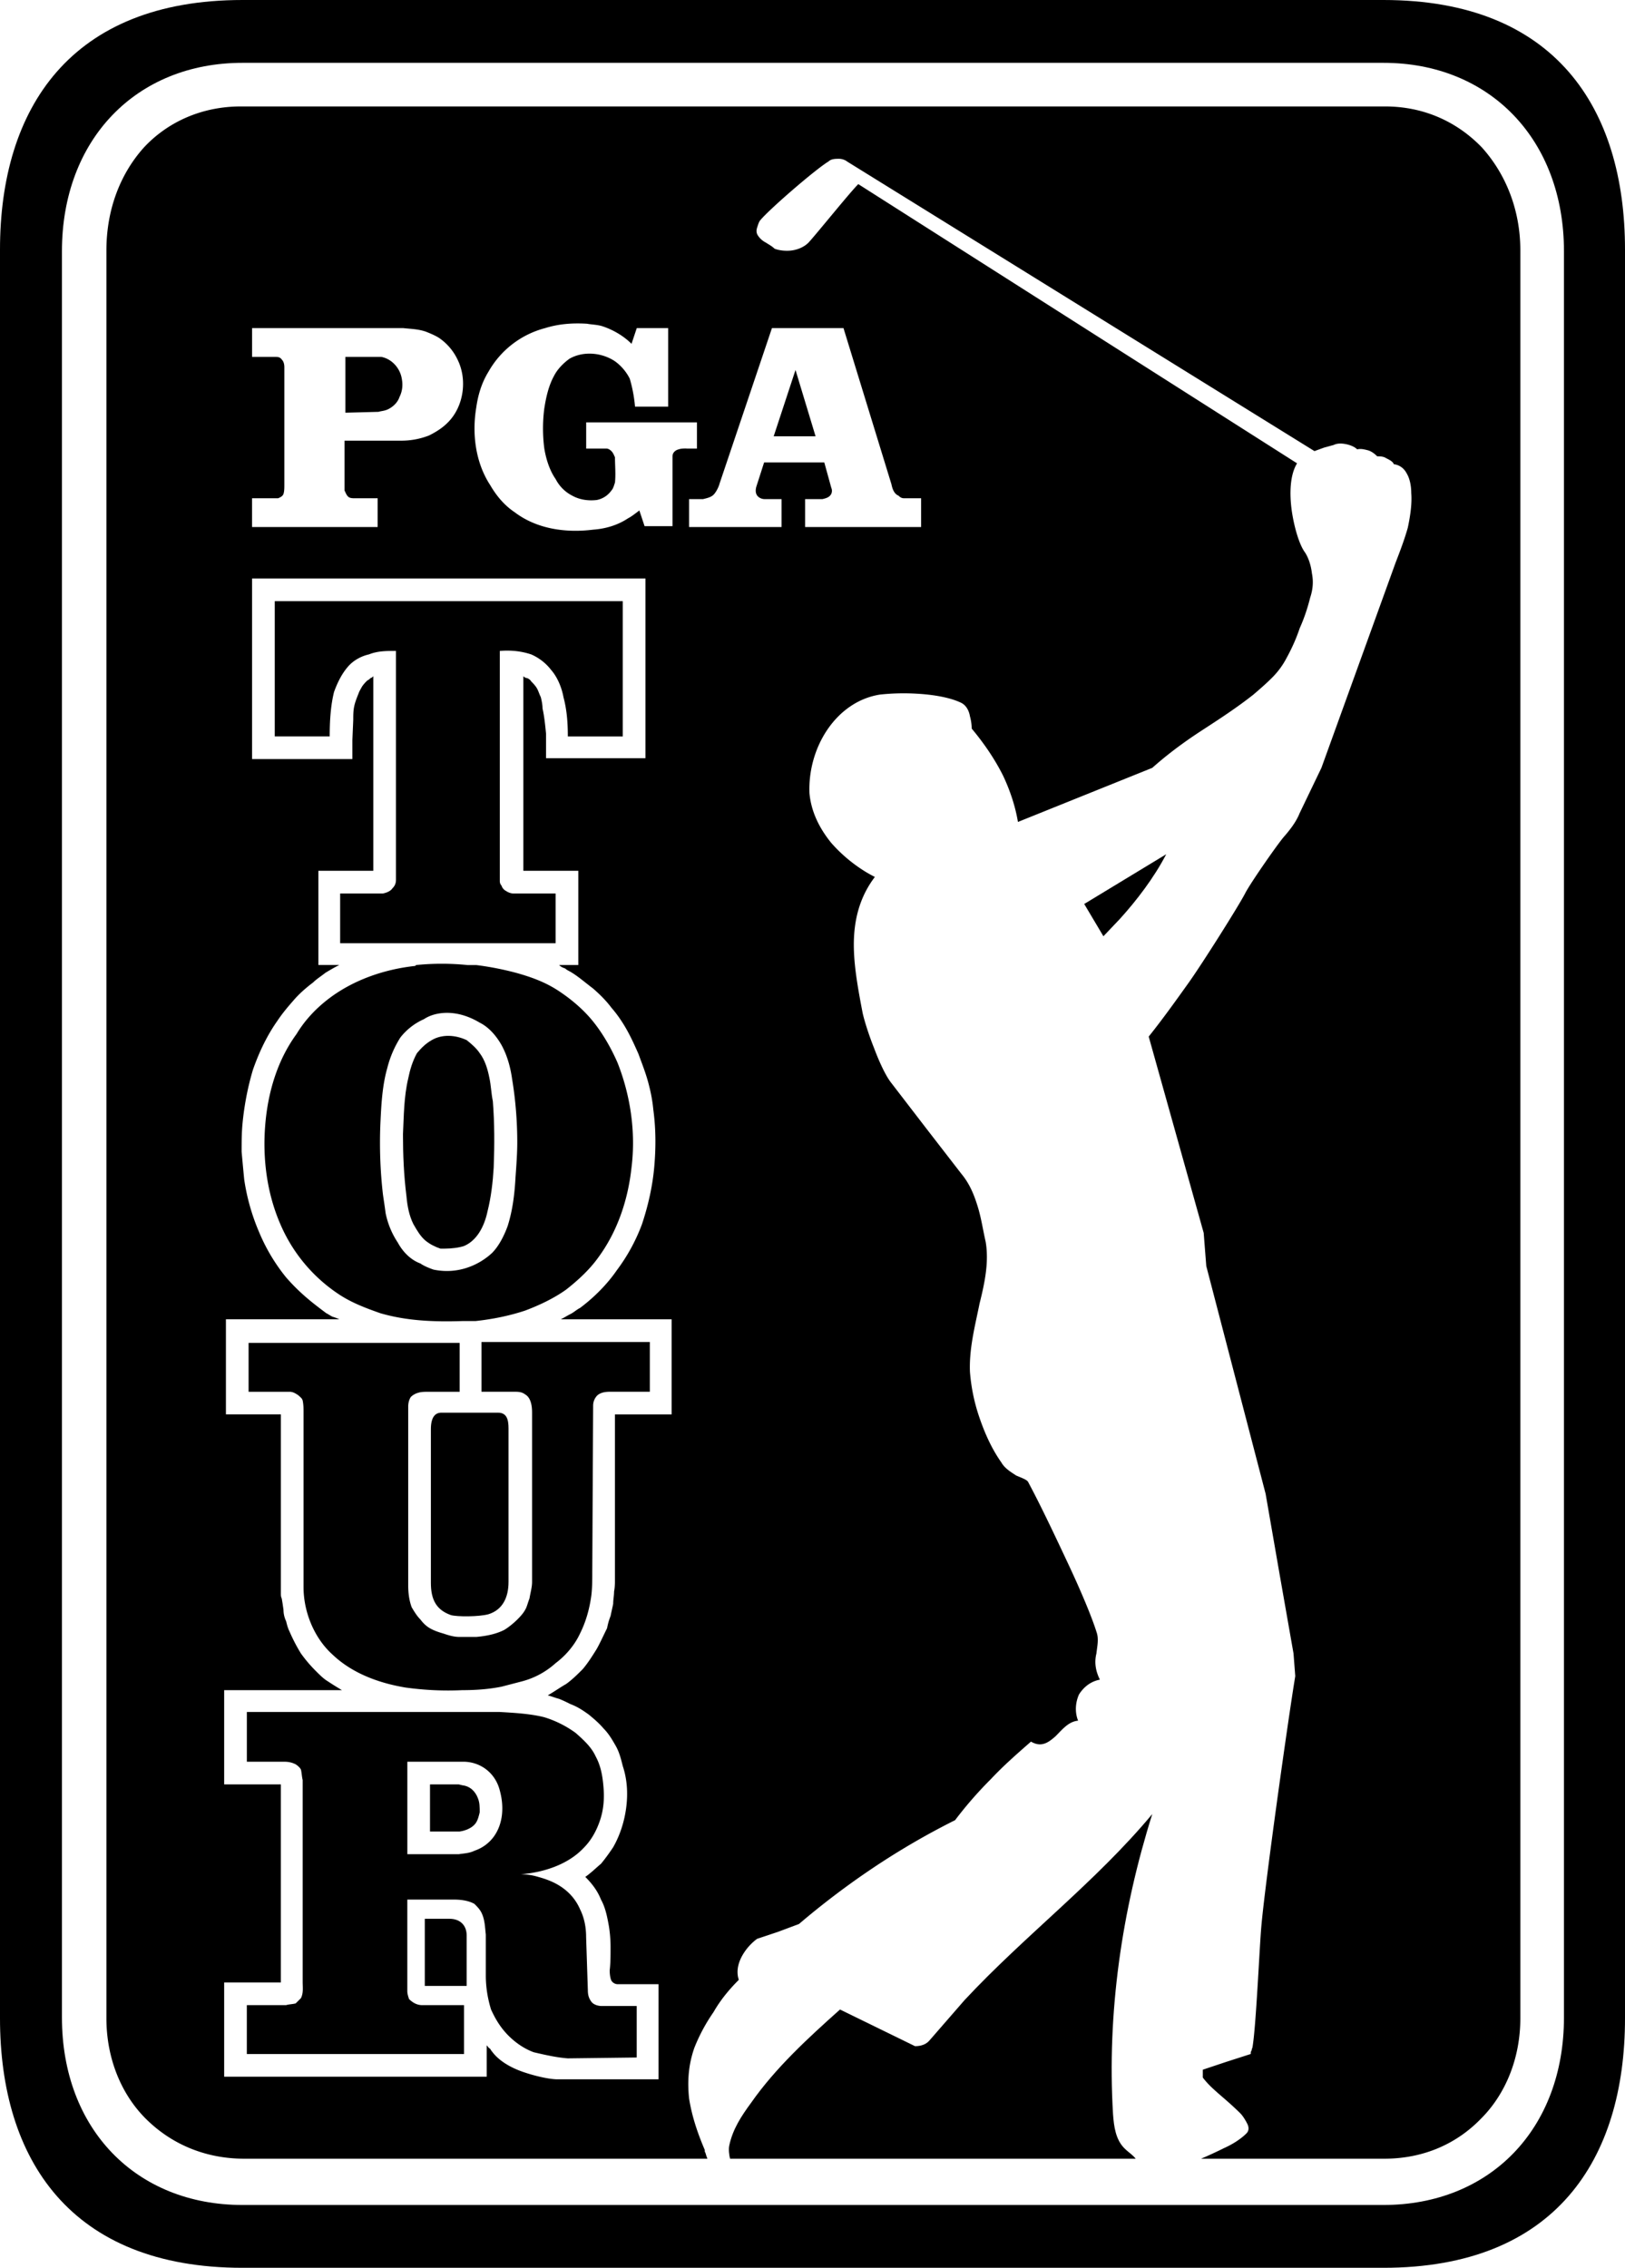
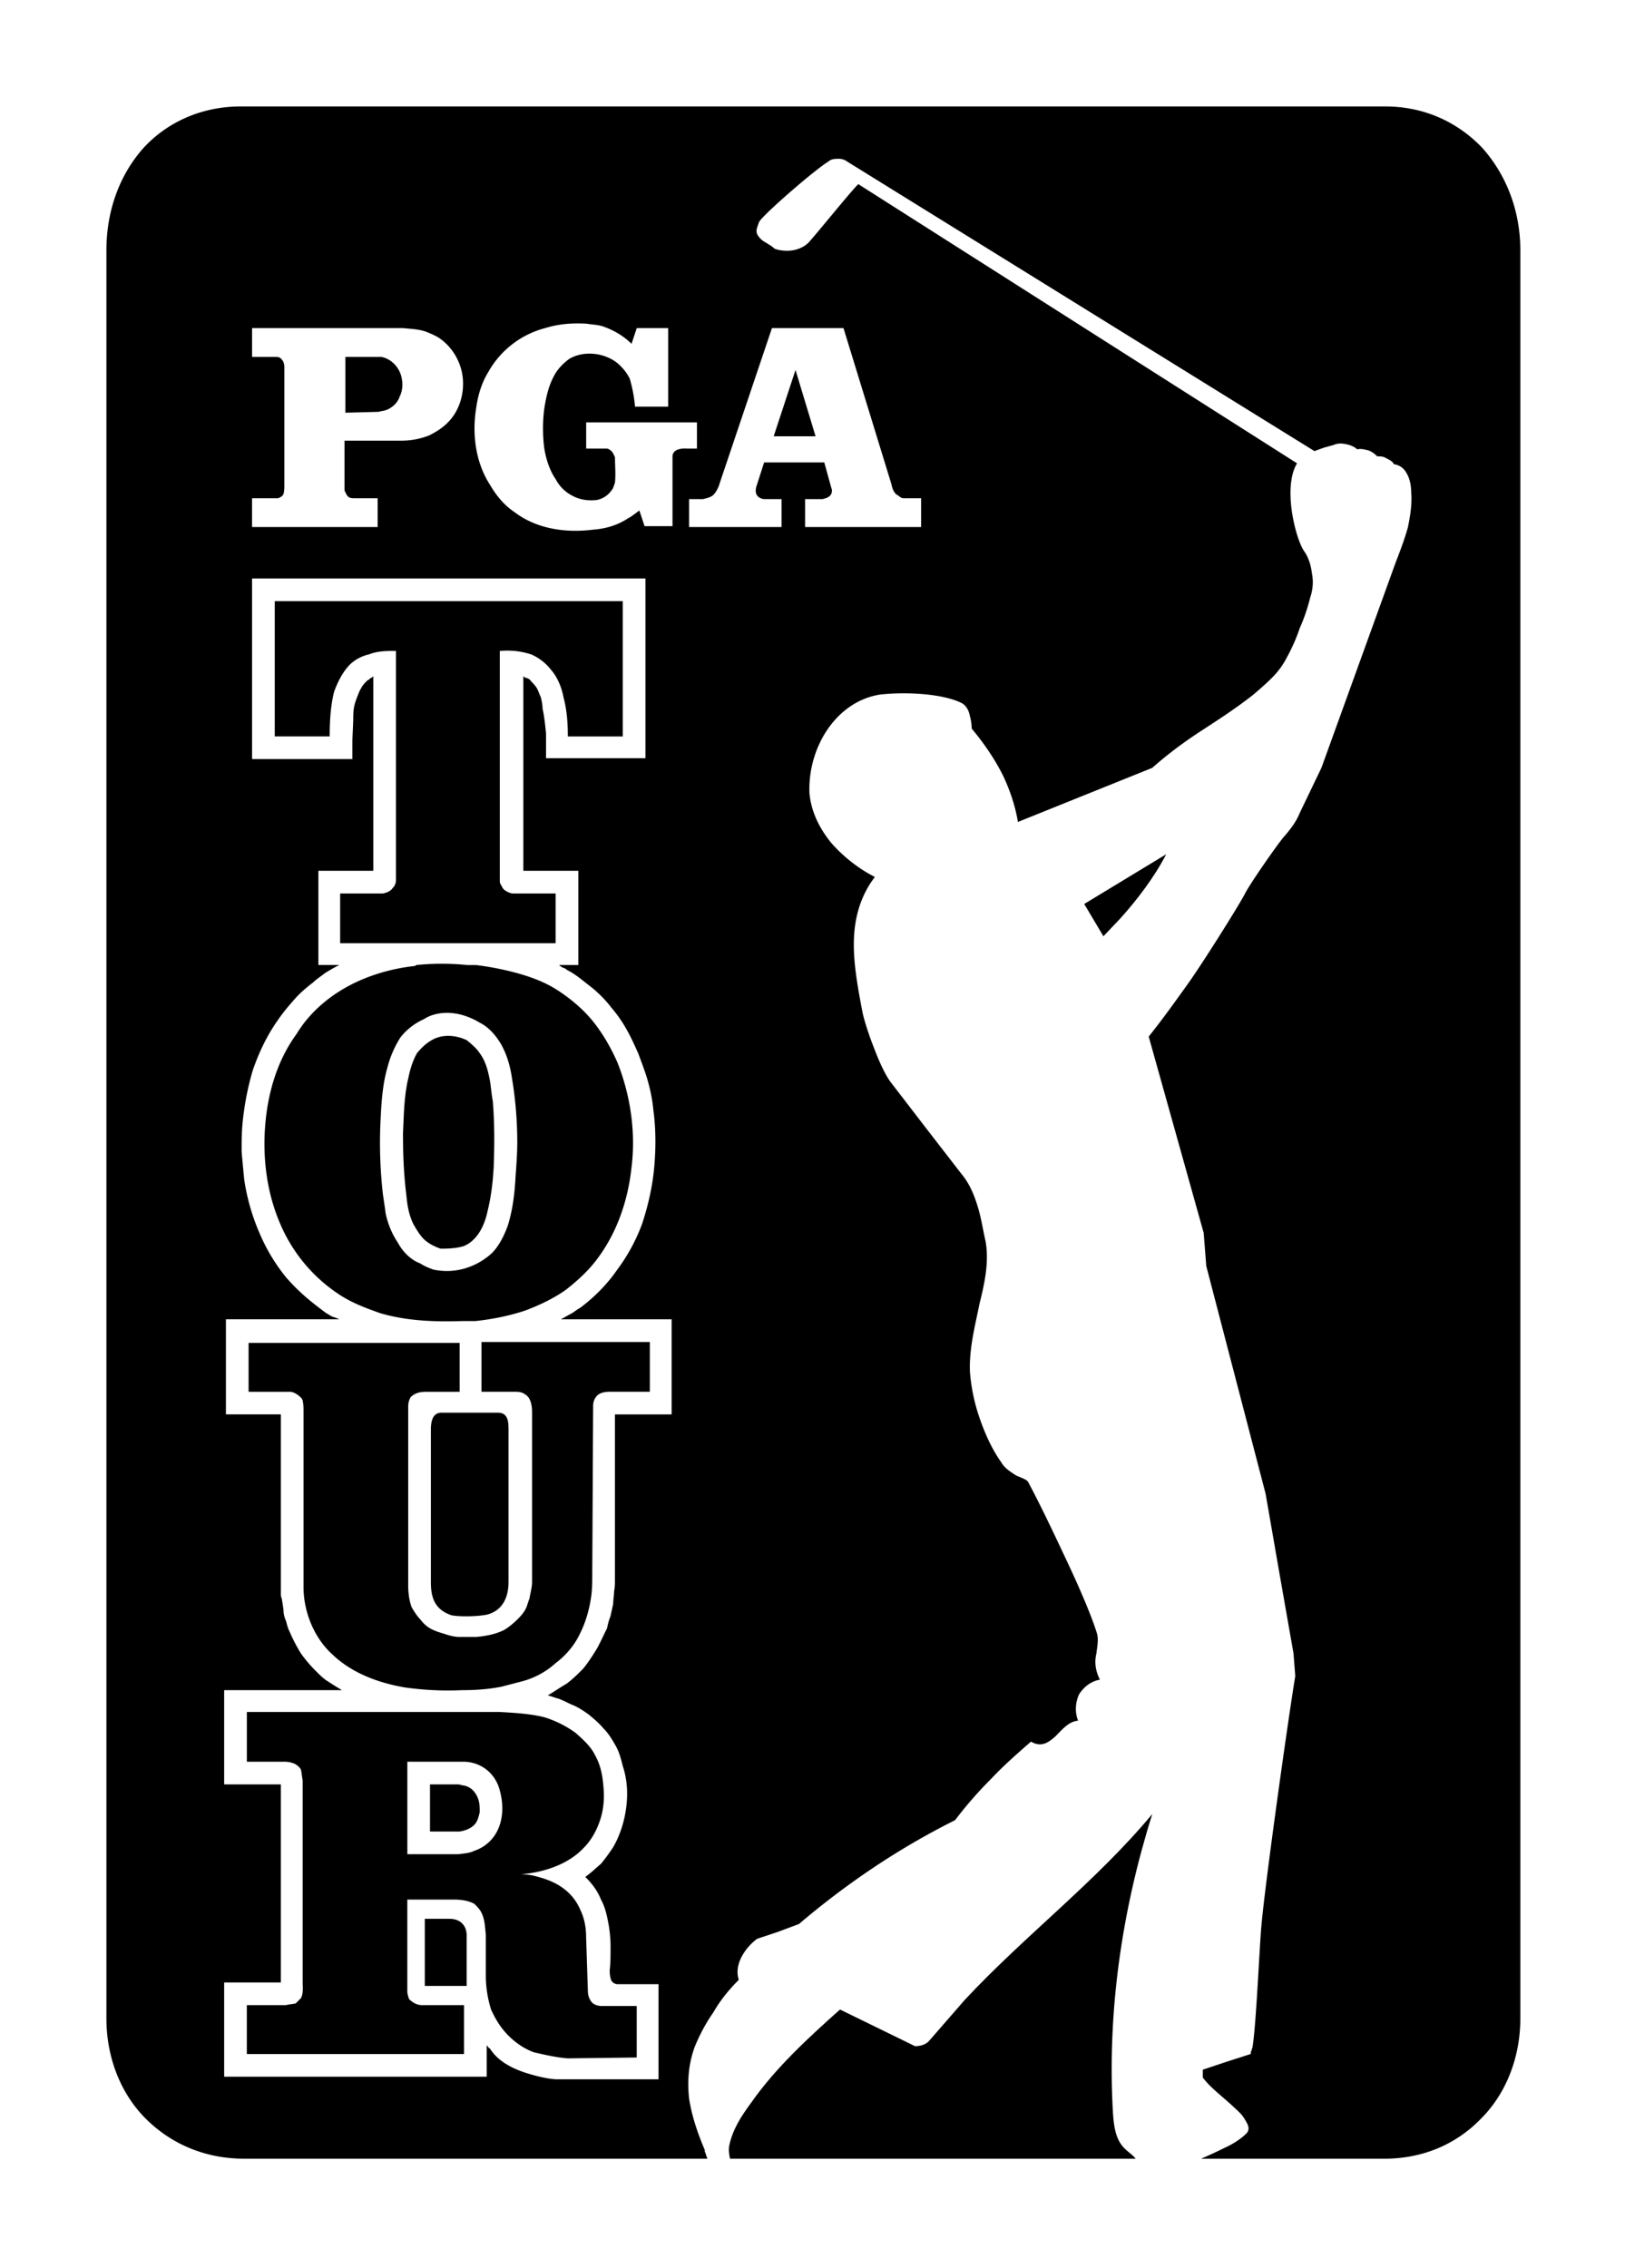
<svg xmlns="http://www.w3.org/2000/svg" width="1500" height="2093" fill="none" viewBox="0 0 1500 2093">
  <g fill="#000">
-     <path d="M1276.99 0H223.84C65.228 0 .001 99.838.001 230.283V1862.34c0 130.43 65.227 230.28 223.839 230.28h1053.15c158.6 0 223.01-99.84 223.01-230.28V230.283C1500 99.847 1435.58 0 1276.99 0Zm166.67 1861.54c0 103.05-68.44 173.11-166.67 173.11H223.84c-98.232 0-166.672-70.05-166.672-173.11V231.89c0-103.051 68.44-173.915 166.672-173.915h1053.15c98.23 0 166.67 70.855 166.67 173.915v1629.65Z" />
    <path d="m1076.5 788.255-75.69 45.893 17.72 29.791 15.3-16.112c15.31-16.892 31.4-37.842 42.67-59.572ZM890.508 1845.43l-32.205 37.03c-3.213 4.02-8.051 5.65-13.67 5.65l-69.248-33.82c-29.782 26.57-59.572 53.94-82.119 86.15-8.86 12.08-16.911 24.15-20.124 39.45-.808 3.22 0 9.67.799 12.08h374.399c-3.21-4.02-6.45-5.64-10.47-9.66-8.05-8.06-9.65-20.13-10.46-31.41-5.63-93.39 8.05-187.6 36.23-276.98-52.34 62.83-117.562 111.94-173.122 171.52l-.01-.01Z" />
    <path d="M1278.59 98.231H222.224c-36.236 0-67.633 14.487-89.372 37.842-21.74 24.163-34.629 57.167-34.629 95.009V1862.33c0 37.03 13.679 70.05 36.217 92.58 23.346 23.35 54.762 37.04 90.988 37.04h427.554c-1.616-4.02-1.616-5.64-2.415-6.44v-1.62c-7.243-16.91-12.072-32.2-14.487-47.5-1.606-15.3-.798-30.58 4.838-46.7a161.737 161.737 0 0 1 17.719-33c6.444-11.27 14.487-20.94 23.346-29.8-2.415-7.24-.808-14.49 2.414-20.93a49.396 49.396 0 0 1 14.487-16.91l19.325-6.45 19.325-7.24a744.946 744.946 0 0 1 69.248-52.35 693.35 693.35 0 0 1 74.858-43.47 360.756 360.756 0 0 1 33.013-37.85c11.255-12.07 24.135-23.34 37.016-34.61 9.667 5.65 16.121.8 22.565-4.84 6.445-6.42 12.073-13.68 20.932-14.48-3.213-8.05-2.415-16.91.808-24.15 4.021-6.44 10.466-12.08 19.326-13.7-4.84-9.65-4.84-17.7-3.23-24.14.81-7.24 2.41-13.68 0-20.12-4.02-12.88-13.673-36.24-25.773-62-12.072-25.77-25.769-54.74-37.015-75.68-.808-2.41-5.655-4.02-11.274-6.43-4.838-3.22-10.466-6.45-13.697-12.08-9.658-13.68-16.103-28.99-20.932-43.49a169.756 169.756 0 0 1-8.051-40.26c-.808-21.73 4.838-42.67 8.859-62.79 4.838-19.33 8.859-38.65 5.628-57.17-2.415-10.46-4.021-21.74-7.253-32.2-3.213-10.47-7.225-20.93-15.276-30.59l-33.013-42.67-32.205-41.875c-4.811-6.445-10.466-18.517-15.277-31.397-4.838-12.073-8.859-24.953-10.493-32.206-4.81-24.97-8.831-47.509-8.051-68.44.808-20.932 6.445-40.257 19.325-57.167-14.487-7.253-28.983-18.526-40.257-31.406-10.465-12.881-18.517-28.185-20.123-45.894-.808-20.133 4.838-41.064 16.111-57.974 11.274-16.911 28.185-29.791 49.116-33.023a205.946 205.946 0 0 1 33.812-.798c14.487.798 29.79 3.222 40.256 8.051 5.628 2.414 8.052 8.051 8.859 12.88 1.607 5.628 1.607 10.466 1.607 11.265 12.1 14.486 21.739 28.992 28.983 43.488 6.463 13.678 11.273 28.184 13.697 42.661l123.997-49.914c14.49-12.88 29.79-24.145 45.9-34.61 16.12-10.466 32.2-20.932 47.51-33.023 5.62-4.838 11.27-9.658 16.91-15.304a73.42 73.42 0 0 0 13.69-18.517c4.84-8.859 8.86-17.718 12.08-27.376 4.02-8.859 7.25-18.517 9.66-28.184 2.4-7.243 3.22-14.487 1.61-22.538-.81-7.253-3.22-14.487-6.44-19.325-4.84-6.445-9.67-21.739-12.08-37.851-2.41-16.892-1.63-33.812 4.81-44.278L792.259 169.894c-8.052 8.051-37.833 45.095-45.894 53.935-4.021 4.022-9.667 6.445-15.303 7.253-5.628.799-12.073 0-16.103-1.607-2.414-2.414-5.628-4.021-8.051-5.646a18.91 18.91 0 0 1-7.244-6.444c-1.606-2.415-1.606-4.82-.808-7.244.808-2.414 1.607-5.627 3.232-7.252 8.859-10.466 50.722-46.701 62.794-53.954 2.415-2.405 6.445-2.405 9.668-2.405 3.222 0 6.444 1.606 7.225 2.405l431.575 267.318 8.86-3.223 8.83-2.414c3.22-1.616 7.25-1.616 11.27-.799 4.02.799 8.06 2.405 10.47 4.82 3.23-.808 6.44 0 9.67.798 3.21.808 6.44 3.223 8.83 5.646 2.41 0 5.65 0 8.07 1.607 3.21 1.607 6.44 3.222 7.22 5.628 5.66.808 9.67 4.021 12.1 8.859 2.4 4.021 4.02 10.466 4.02 17.718.79 9.658-.8 20.932-3.22 32.205-3.21 11.265-7.22 21.74-11.27 32.205l-68.42 189.21-20.13 41.873c-3.21 8.051-8.86 15.303-14.48 21.739-5.63 6.445-29.8 41.064-35.45 51.53-5.63 11.274-40.26 66.026-52.33 82.927-12.07 16.911-24.16 33.812-37.04 49.924l50.75 181.154 2.39 30.59 54.77 210.14 12.88 74.08 12.88 73.26 1.61 20.94c-6.44 38.64-28.18 193.24-31.4 231.89-1.63 18.52-4.83 91.79-8.05 110.31 0 .81-.81 1.61-.81 3.22-.8.81-.8 1.62-.8 3.22l-22.54 7.25-21.74 7.25v7.25c4.84 6.45 10.46 11.27 16.91 16.91 5.65 4.84 12.07 10.47 17.72 16.11 2.41 2.42 4.81 6.45 6.44 9.67 1.61 3.22 1.61 6.44-.81 8.86-5.62 5.63-13.66 10.46-20.93 13.68-6.88 3.42-13.86 6.64-20.93 9.66h169.07c36.23 0 66.83-13.69 89.4-37.04 22.54-22.54 36.23-55.56 36.23-92.58V231.128c0-37.842-13.69-70.855-35.44-95.009-22.53-23.401-53.14-37.888-89.37-37.888h.01ZM256.843 459.75c1.607-.808 4.022-1.616 4.839-4.021.798-2.415.798-5.628.798-8.86V338.971c0-3.222-.798-5.627-2.414-7.243-1.607-2.415-4.021-2.415-6.445-2.415H232.69v-26.568h139.295c7.253.808 13.679.808 20.932 3.222 4.021 1.607 8.051 3.223 12.072 5.646a50.601 50.601 0 0 1 17.718 20.932c8.052 16.91 5.628 38.65-5.646 53.136-5.627 7.253-12.88 12.082-20.931 16.112a69.7 69.7 0 0 1-25.77 4.838h-52.347v45.894c.799 1.606 1.607 4.021 3.222 5.627 1.607 1.616 4.021 1.616 6.445 1.616h20.932v26.568h-115.95V459.75h24.181Zm363.098 845.41h-52.31v152.17c0 3.22 0 7.24-.799 11.27 0 4.02-.808 7.25-.808 11.27-.799 4.02-1.607 7.25-2.415 11.27a59.25 59.25 0 0 0-3.222 11.27c-3.231 6.44-6.445 13.67-9.658 19.32-4.021 6.44-8.06 12.88-12.88 18.53-4.838 4.82-9.667 9.65-15.304 13.68-5.627 3.22-11.273 7.24-16.91 10.46 3.231.8 7.252 2.42 10.465 3.22 4.022 1.61 7.253 3.23 10.466 4.84 6.445 2.41 11.274 5.63 16.911 9.66 4.838 4.02 9.667 8.06 13.679 12.88 4.838 4.84 8.051 10.47 11.273 16.11 3.223 5.65 4.838 12.08 6.445 18.53 4.021 12.07 4.838 24.95 3.222 37.84-1.606 12.88-5.646 25.77-12.081 37.03-3.213 4.84-7.244 10.48-11.265 15.31-4.838 4.02-9.667 8.86-14.486 12.08 6.444 6.44 11.273 12.88 14.486 20.93 4.021 7.24 5.628 15.3 7.244 24.15.808 4.83 1.606 12.08 1.606 19.32s0 15.3-.798 21.74c0 4.82.798 8.05 1.606 9.67a6.978 6.978 0 0 0 5.628 3.22h37.842v87.76h-93.393c-6.454 0-18.527-2.41-30.599-6.45-12.081-4.02-23.346-10.47-29.791-19.32 0 0-.807-.8-1.606-2.41-1.607-.8-2.415-2.41-3.232-3.22v28.99H206.92v-86.97h52.329v-182.77H206.92v-86.96h108.697c-4.021-2.41-8.051-4.84-12.88-8.06-4.021-2.4-7.253-5.65-11.274-9.67a128.181 128.181 0 0 1-13.679-16.11 157.417 157.417 0 0 1-10.466-20.12c-1.615-3.22-2.414-6.45-3.222-9.67a24.575 24.575 0 0 1-2.414-10.46l-.808-5.65-.799-4.82c-.808-1.62-.808-3.22-.808-4.84v-165.06h-50.722v-87.76h104.676a50.942 50.942 0 0 0-6.445-2.41c-1.616-.8-4.021-2.42-5.646-3.23-6.445-4.83-12.88-9.66-19.325-15.3a180.846 180.846 0 0 1-17.709-17.71 169.5 169.5 0 0 1-24.971-41.87 195.231 195.231 0 0 1-13.679-48.31c-.808-8.06-1.606-16.92-2.414-25.77 0-8.86 0-16.92.808-25.77 1.606-16.91 4.838-33.81 9.658-49.922 5.646-16.103 12.88-31.397 22.547-45.095 4.838-7.243 9.667-12.88 15.304-19.325 4.838-5.627 11.264-11.264 17.718-16.111 3.213-3.214 7.243-5.628 11.264-8.86 4.022-2.414 8.052-4.838 12.881-7.243h-19.325v-86.921h50.722V623.961c-.799.808-1.607 1.607-2.415 1.607-.807.798-1.606 1.606-3.222 2.414-1.606 1.607-3.222 3.222-4.838 5.628-.808 1.606-2.414 4.021-3.222 6.444-1.607 4.022-3.223 8.052-4.021 12.073-.808 4.021-.808 8.051-.808 12.072l-.799 18.526v17.71H232.68V533.79h363.135v165.864h-91.769v-22.547c-.807-8.051-1.606-16.103-3.231-23.346 0-3.222-.799-7.243-1.607-10.466-1.606-3.222-2.414-6.444-4.021-8.859-1.615-2.414-3.222-4.021-4.838-5.646-.808-1.607-3.222-3.222-4.838-3.222l-1.607-.799-.807-.808v179.552h50.722v86.958H516.1c1.616 1.606 3.232 2.414 5.646 3.222 1.607 1.607 4.022 2.414 6.445 4.021 6.445 4.021 12.88 9.667 19.325 14.487 6.454 5.646 12.082 11.274 16.911 17.718 5.627 6.445 10.465 13.679 14.486 20.932 4.021 7.252 7.253 14.487 10.466 21.739 3.213 8.859 6.445 16.911 8.859 25.77 2.415 8.86 4.021 16.91 4.838 25.77 2.406 17.71 2.406 35.44.799 53.14-1.606 17.71-5.646 35.43-11.274 52.34a168.46 168.46 0 0 1-23.345 42.67c-8.86 12.88-20.932 24.98-33.812 34.61-3.232 1.62-5.646 4.04-8.859 5.65-3.223 1.62-5.646 3.22-8.86 4.84h102.244v87.75l-.028.03Zm13.716-891.313c-2.415 0-4.838 0-7.244.808-3.222.799-5.646 3.222-5.646 6.445v64.419h-25.769l-4.82-14.486c-3.223 2.414-7.253 5.645-10.466 7.252-9.667 6.445-20.931 9.658-32.205 10.466-25.77 3.222-52.329-.808-72.452-16.103-9.668-6.454-16.911-15.304-22.548-24.971-13.679-20.931-16.91-47.509-12.88-71.663 1.607-11.264 4.82-22.538 11.274-33.003a84.647 84.647 0 0 1 52.328-40.257c12.881-4.021 25.77-4.82 38.65-4.021 4.021.799 9.667.799 14.487 2.415 9.667 3.222 19.334 8.859 26.578 16.111l4.838-14.486h28.992v72.461h-30.599a132.938 132.938 0 0 0-4.838-25.77 44.482 44.482 0 0 0-13.679-16.102c-12.081-8.051-28.992-9.667-41.872-2.415-5.646 4.021-11.265 9.667-14.487 16.112-4.838 8.859-7.243 19.325-8.859 29.791a142.847 142.847 0 0 0 0 37.034c1.606 9.667 4.838 20.133 10.466 28.184a35.163 35.163 0 0 0 15.304 15.304c7.243 4.021 15.303 4.838 22.547 4.021a21.548 21.548 0 0 0 13.679-8.859c1.606-1.607 2.414-4.838 3.231-7.244.799-8.051 0-15.303 0-23.346-.798-1.606-1.615-4.021-3.231-5.627-1.607-1.607-3.223-2.415-4.838-2.415h-18.517v-24.144h102.252v24.144h-9.676v-.055Zm78.915-111.102h66.026l44.278 144.124c.808 4.022 2.414 8.86 6.444 10.466 1.607 1.607 3.214 2.415 4.838 2.415h16.103v26.568h-107.09v-25.77h16.111c3.214-.798 6.445-1.606 8.052-4.838a6.834 6.834 0 0 0 0-5.627l-6.445-23.346h-55.56l-7.244 22.547c-.808 3.222-.808 6.445 1.607 8.859a9.076 9.076 0 0 0 6.445 2.415h15.303v25.769h-85.351v-25.769h12.881c3.231-.799 7.252-1.607 9.667-4.021 2.414-2.415 4.838-7.253 5.627-10.466l48.308-143.326Z" />
    <path d="M426.728 1219.01h12.082c15.304-1.6 31.397-4.82 45.893-9.66 12.88-4.82 26.569-11.27 37.842-19.33 11.274-8.85 21.74-18.52 29.791-29.79 17.718-24.14 27.376-53.14 30.598-82.93 4.021-32.2-.807-66.02-12.88-96.613-5.627-12.88-12.88-25.769-21.739-37.043-8.859-11.274-20.124-20.931-32.205-28.983-12.073-8.06-24.953-12.88-39.449-16.91a274.703 274.703 0 0 0-37.034-7.244h-8.051a234.839 234.839 0 0 0-47.509 0l-.799.799c-29.791 3.222-58.783 13.697-81.321 31.397-11.264 8.86-20.931 19.325-28.184 31.407-17.718 24.145-26.568 53.94-28.983 84.54-2.414 30.6 1.607 62 13.679 90.18a146.966 146.966 0 0 0 53.954 65.23c12.072 8.05 24.953 12.87 38.65 17.71 24.943 7.24 49.905 8.03 75.665 7.24Zm-75.674-180.35c.808-17.72 1.606-36.23 6.444-53.135a96.185 96.185 0 0 1 12.082-28.174 56.743 56.743 0 0 1 21.73-16.911c7.253-4.838 16.911-6.445 25.77-5.628 8.859.799 17.718 4.022 25.769 8.86 8.052 4.021 14.487 11.273 19.325 19.324 5.628 9.658 8.859 20.932 10.466 32.206 3.222 19.328 4.838 39.448 4.838 58.778 0 10.47-.808 20.94-1.606 32.21-.799 14.49-2.415 29.79-7.244 45.08-3.222 8.85-8.051 18.52-14.487 24.97-11.273 10.46-30.598 20.12-53.953 15.3-2.415-.81-8.86-3.22-12.073-5.65-8.859-3.22-16.111-10.46-20.931-19.32a75.992 75.992 0 0 1-11.274-27.38c-.808-6.44-1.606-11.27-2.414-16.92-2.433-20.96-3.241-42.69-2.433-63.62l-.009.01Zm7.234-661.048c4.838-2.415 8.859-6.445 10.466-11.265 3.222-6.444 3.222-12.88 1.615-19.325-2.414-8.859-9.667-16.111-18.517-17.718H318.83v51.53l30.599-.808c2.405-.798 5.618-.798 8.85-2.414h.009Zm86.15 906.618h29.79c4.021 0 7.253 0 10.466 2.42 5.646 3.21 6.454 11.26 6.454 16.91v156.19c0 4.82-1.616 10.47-2.415 15.31-1.606 4.02-2.414 8.05-4.021 10.46-2.414 4.82-11.273 13.68-19.325 18.53-8.06 4.02-16.91 5.63-25.769 6.44h-15.304c-5.646 0-10.466-1.61-15.304-3.22-11.274-3.22-16.102-6.45-20.931-12.88-3.232-3.22-5.646-7.24-8.052-11.27-2.414-6.45-3.222-13.68-3.222-20.13v-165.05c0-3.22.799-6.45 2.414-8.86 1.607-1.61 4.021-3.22 7.244-4.02 2.414-.8 6.444-.8 9.667-.8h28.184v-45.1H229.467v45.1h37.842c3.213 0 5.628 1.61 8.052 3.22 1.606 1.61 3.222 2.41 4.021 4.82.807 4.04.807 7.25.807 11.27v161.02c0 22.57 9.658 46.71 26.569 62 18.517 17.72 43.469 26.57 67.632 30.6 17.719 2.41 34.629 3.22 52.348 2.41 12.081 0 24.163-.81 36.235-3.22l18.526-4.82a74.544 74.544 0 0 0 31.397-16.91c9.658-7.25 17.71-16.91 22.539-27.38 5.646-11.27 8.859-23.36 10.465-35.44.808-7.25.808-13.67.808-20.93l.799-153.79c0-4.02 1.607-7.25 4.021-9.67 4.021-3.22 8.859-3.22 13.679-3.22h34.629v-45.89H444.438v45.9Zm68.44-459.739h.009-38.65c-2.414 0-4.838-.808-7.252-2.415a8.249 8.249 0 0 1-4.021-4.838 6.17 6.17 0 0 1-1.607-4.021V600.652c9.667-.808 19.325 0 28.992 3.222a46.708 46.708 0 0 1 18.517 14.487c5.646 6.445 9.667 16.112 11.265 24.953 3.231 12.072 4.021 24.163 4.021 36.235h50.722V554.74H253.612v124.8h50.722c0-13.679.799-28.184 4.021-41.065 3.223-8.859 7.253-16.91 12.88-23.346 4.839-5.646 12.073-9.667 19.325-11.273 8.052-3.223 16.112-3.223 24.953-3.223v210.959c0 3.222-.808 5.628-3.222 8.051-1.607 2.415-4.839 4.021-8.86 4.838h-39.448v45.894H512.86v-45.866l.018-.018Zm221.433-483.096-20.132 61.188h38.65l-18.518-61.188ZM461.357 1579.73H227.861v45.9h34.61c4.021 0 7.244.79 10.466 2.4 2.414 1.62 4.021 3.22 4.838 4.84.799 3.22.799 6.43 1.607 9.67v185.98c0 5.65.807 10.47-1.607 15.31l-4.838 4.82c-3.222.81-6.445.81-8.859 1.6h-36.236v45.1h200.475v-45.1h-38.65c-4.838 0-8.859-2.4-12.082-5.62-.798-2.42-1.606-4.84-1.606-7.25v-84.55h42.671c6.444 0 13.697.8 19.325 4.02 2.414 2.42 4.838 4.84 6.444 8.06 3.232 6.45 3.232 13.68 4.021 20.13v37.84c0 10.47 1.607 20.94 4.838 31.4 4.021 8.85 8.86 16.91 16.112 24.15 6.445 6.44 14.487 12.08 23.346 15.3 10.466 2.42 20.932 4.84 31.397 5.63l63.603-.79v-47.51h-32.205c-4.021 0-8.052-1.6-9.667-4.02-2.415-3.22-3.223-6.44-3.223-10.46l-1.606-49.12c0-8.86-1.607-17.72-5.646-25.77a46.838 46.838 0 0 0-14.487-18.53c-7.244-5.64-15.304-8.85-24.163-11.26a55.339 55.339 0 0 0-16.112-2.42c20.941-1.6 43.488-8.85 57.975-24.14 7.243-7.24 12.081-16.11 15.304-25.77 3.213-9.67 4.021-19.32 3.213-29.79-.808-10.48-2.415-20.12-7.243-28.99-4.022-8.86-11.274-15.31-18.518-21.74a97.965 97.965 0 0 0-28.992-14.49c-12.843-3.22-27.33-4.02-41.018-4.82l.009-.01Zm-5.637 115.14a36.27 36.27 0 0 1-17.718 12.88c-4.838 2.41-9.667 2.41-14.487 3.22h-47.509v-85.35h51.53c16.103 0 29.782 10.46 33.812 26.55 4.021 14.5 3.213 30.61-5.628 42.7Z" />
    <path d="M397.736 1318.85v141.7c0 15.31 4.839 24.97 18.527 29.79 5.636 1.62 25.769 1.62 34.628-.8 12.881-4.02 18.518-15.28 18.518-29.79v-141.72c0-8.05-1.607-14.48-9.668-14.48h-52.347c-5.618 0-9.658 4.02-9.658 15.3Zm16.92 451.7h-22.538v61.99h38.641v-46.71c0-8.05-4.82-15.28-16.103-15.28Zm-33.013-640.91c3.222 5.65 6.454 11.27 11.274 15.3 4.021 3.23 8.859 5.65 13.679 7.25h4.021c5.646 0 12.88-.81 17.718-2.42 11.274-4.82 18.517-16.91 21.739-32.2 3.223-12.88 4.839-26.57 5.646-40.26.799-20.93.799-41.06-.798-61.19-1.616-8.05-1.616-14.48-3.232-21.735-1.606-8.052-4.021-16.112-8.859-22.548-3.222-4.838-8.051-8.859-12.082-12.072-10.465-4.838-22.538-5.628-32.205 0-5.627 3.222-9.667 7.243-13.679 12.072-4.021 7.253-6.444 15.304-8.051 23.346-4.021 16.907-4.021 34.627-4.838 51.527 0 19.33.799 37.85 3.222 57.17.799 8.87 2.406 17.73 6.427 25.78l.018-.02Zm45.085 517.72-3.231-.8h-26.568v43.47h27.376c5.627-.8 11.264-3.23 14.487-7.25 2.414-3.22 3.222-7.25 4.021-10.46 0-4.84 0-8.86-1.607-12.88-2.405-6.45-7.253-11.28-14.487-12.08h.009Z" />
  </g>
</svg>